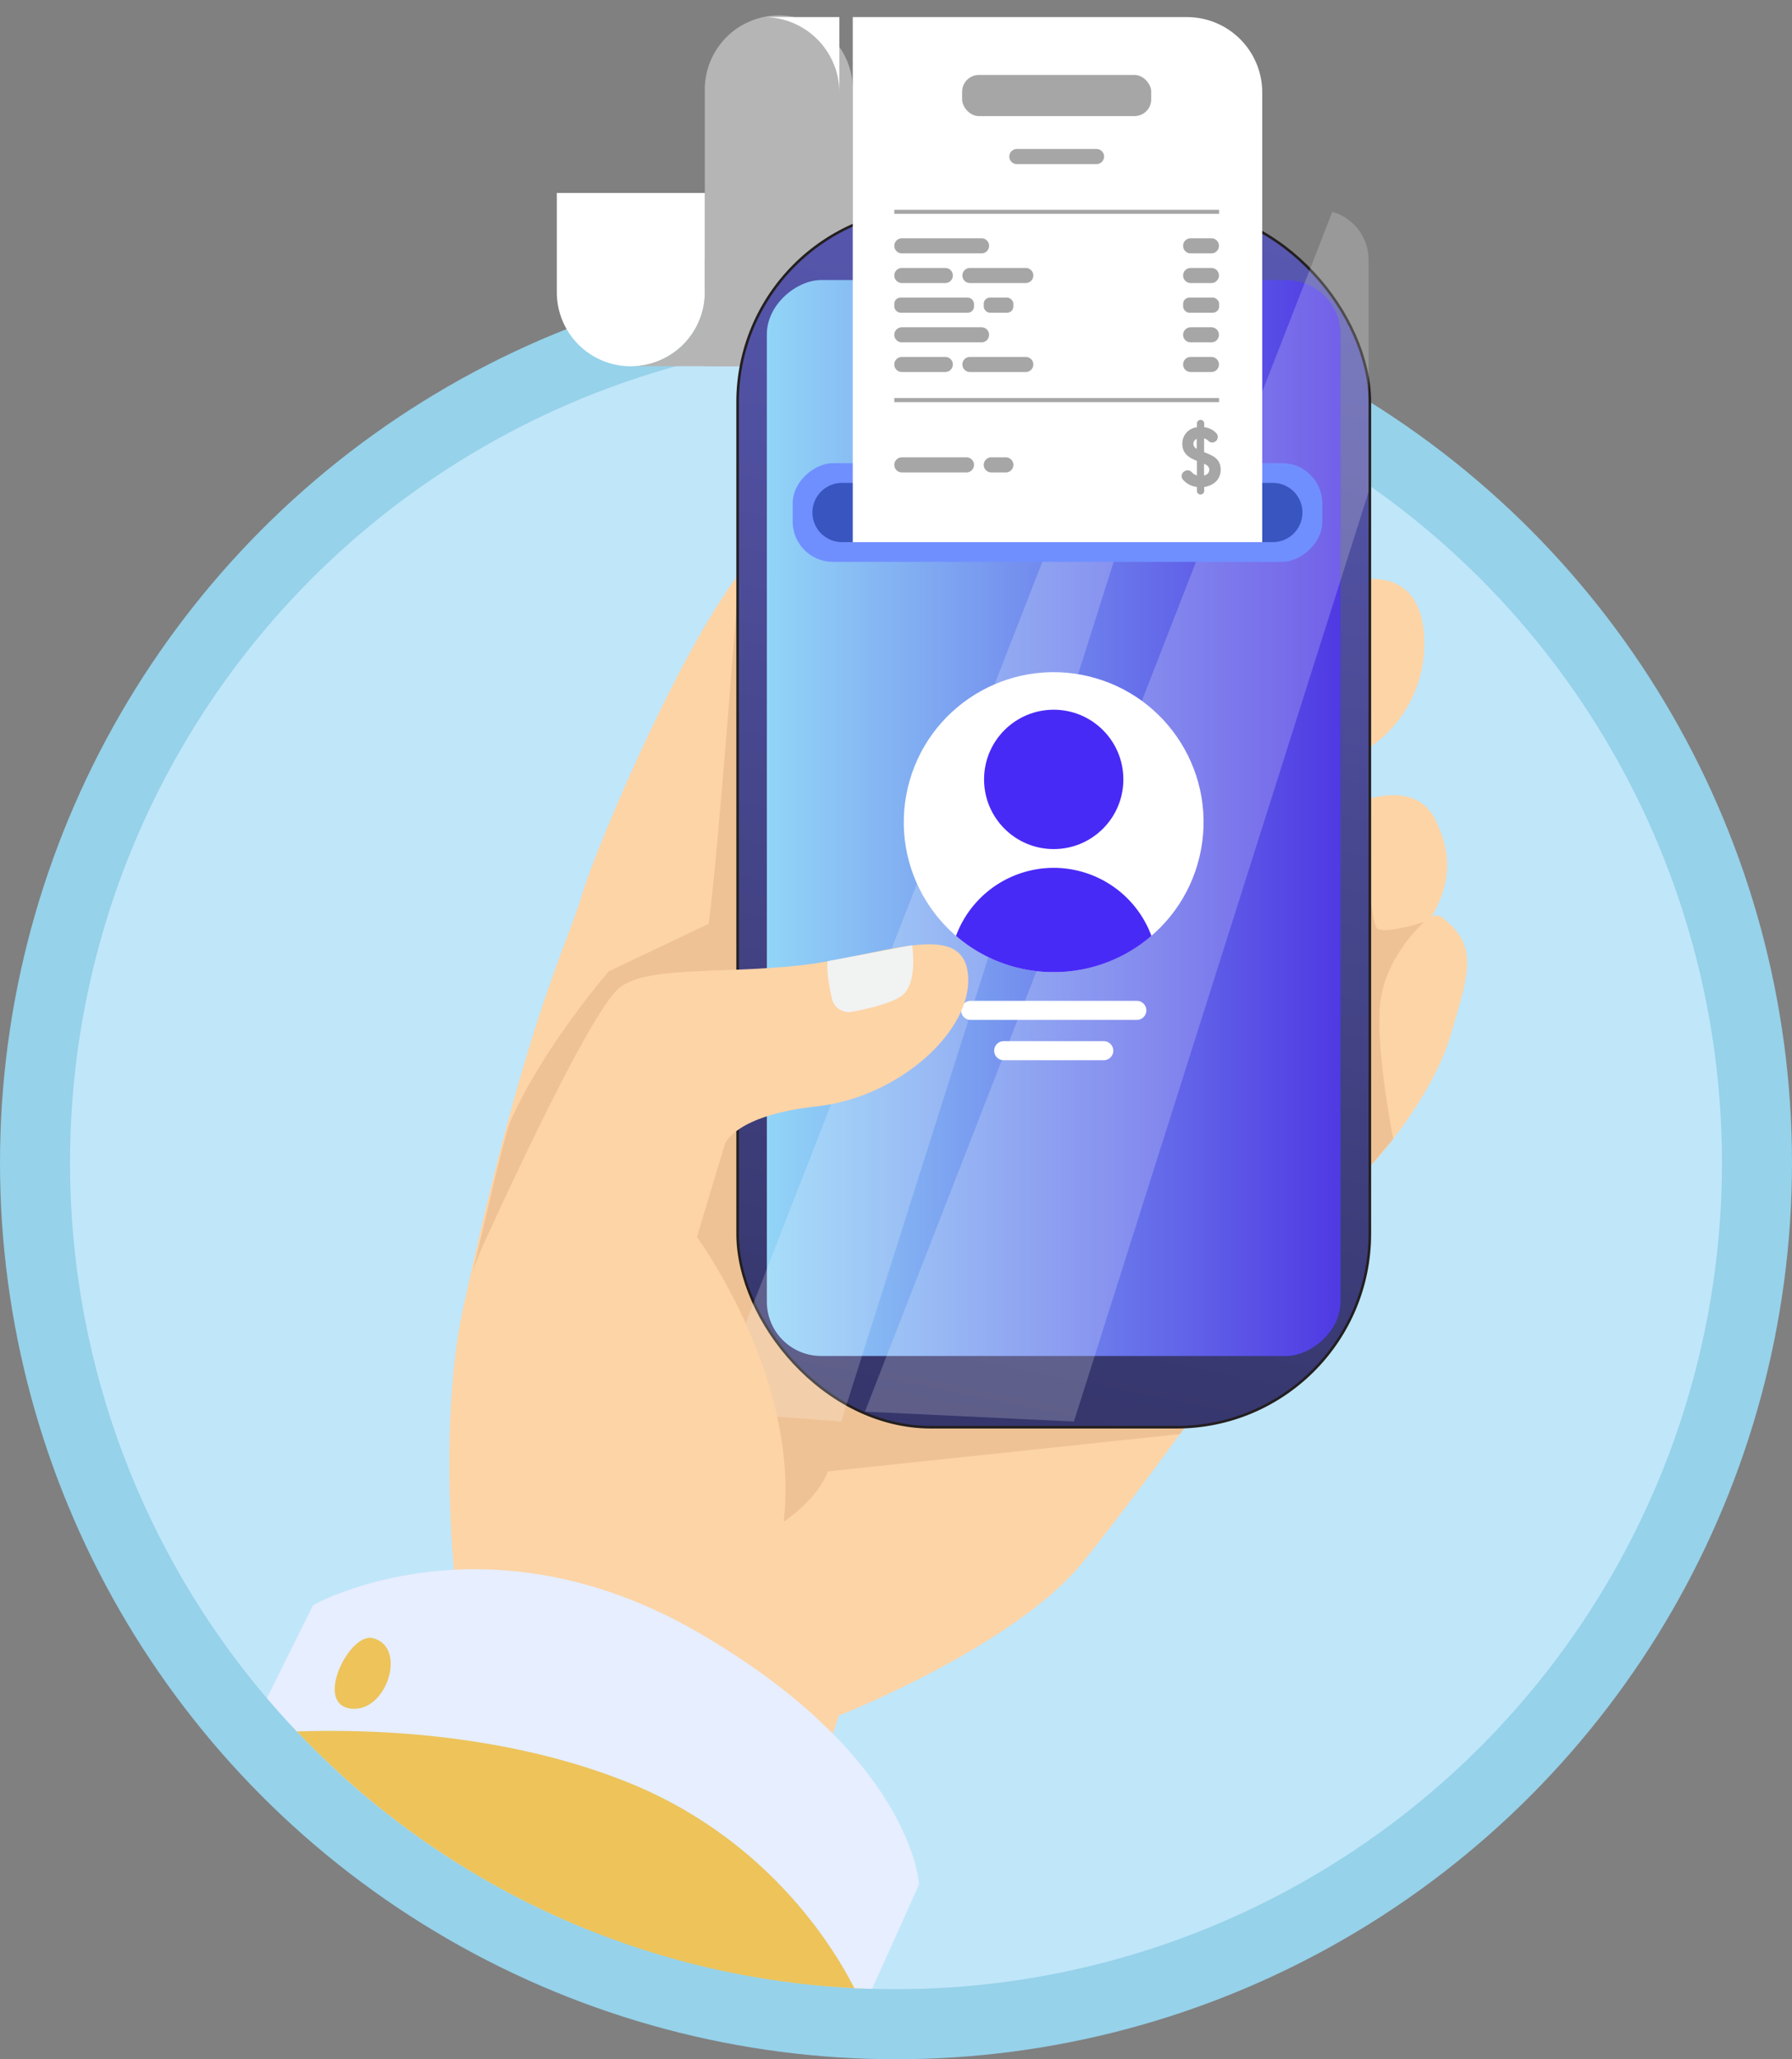
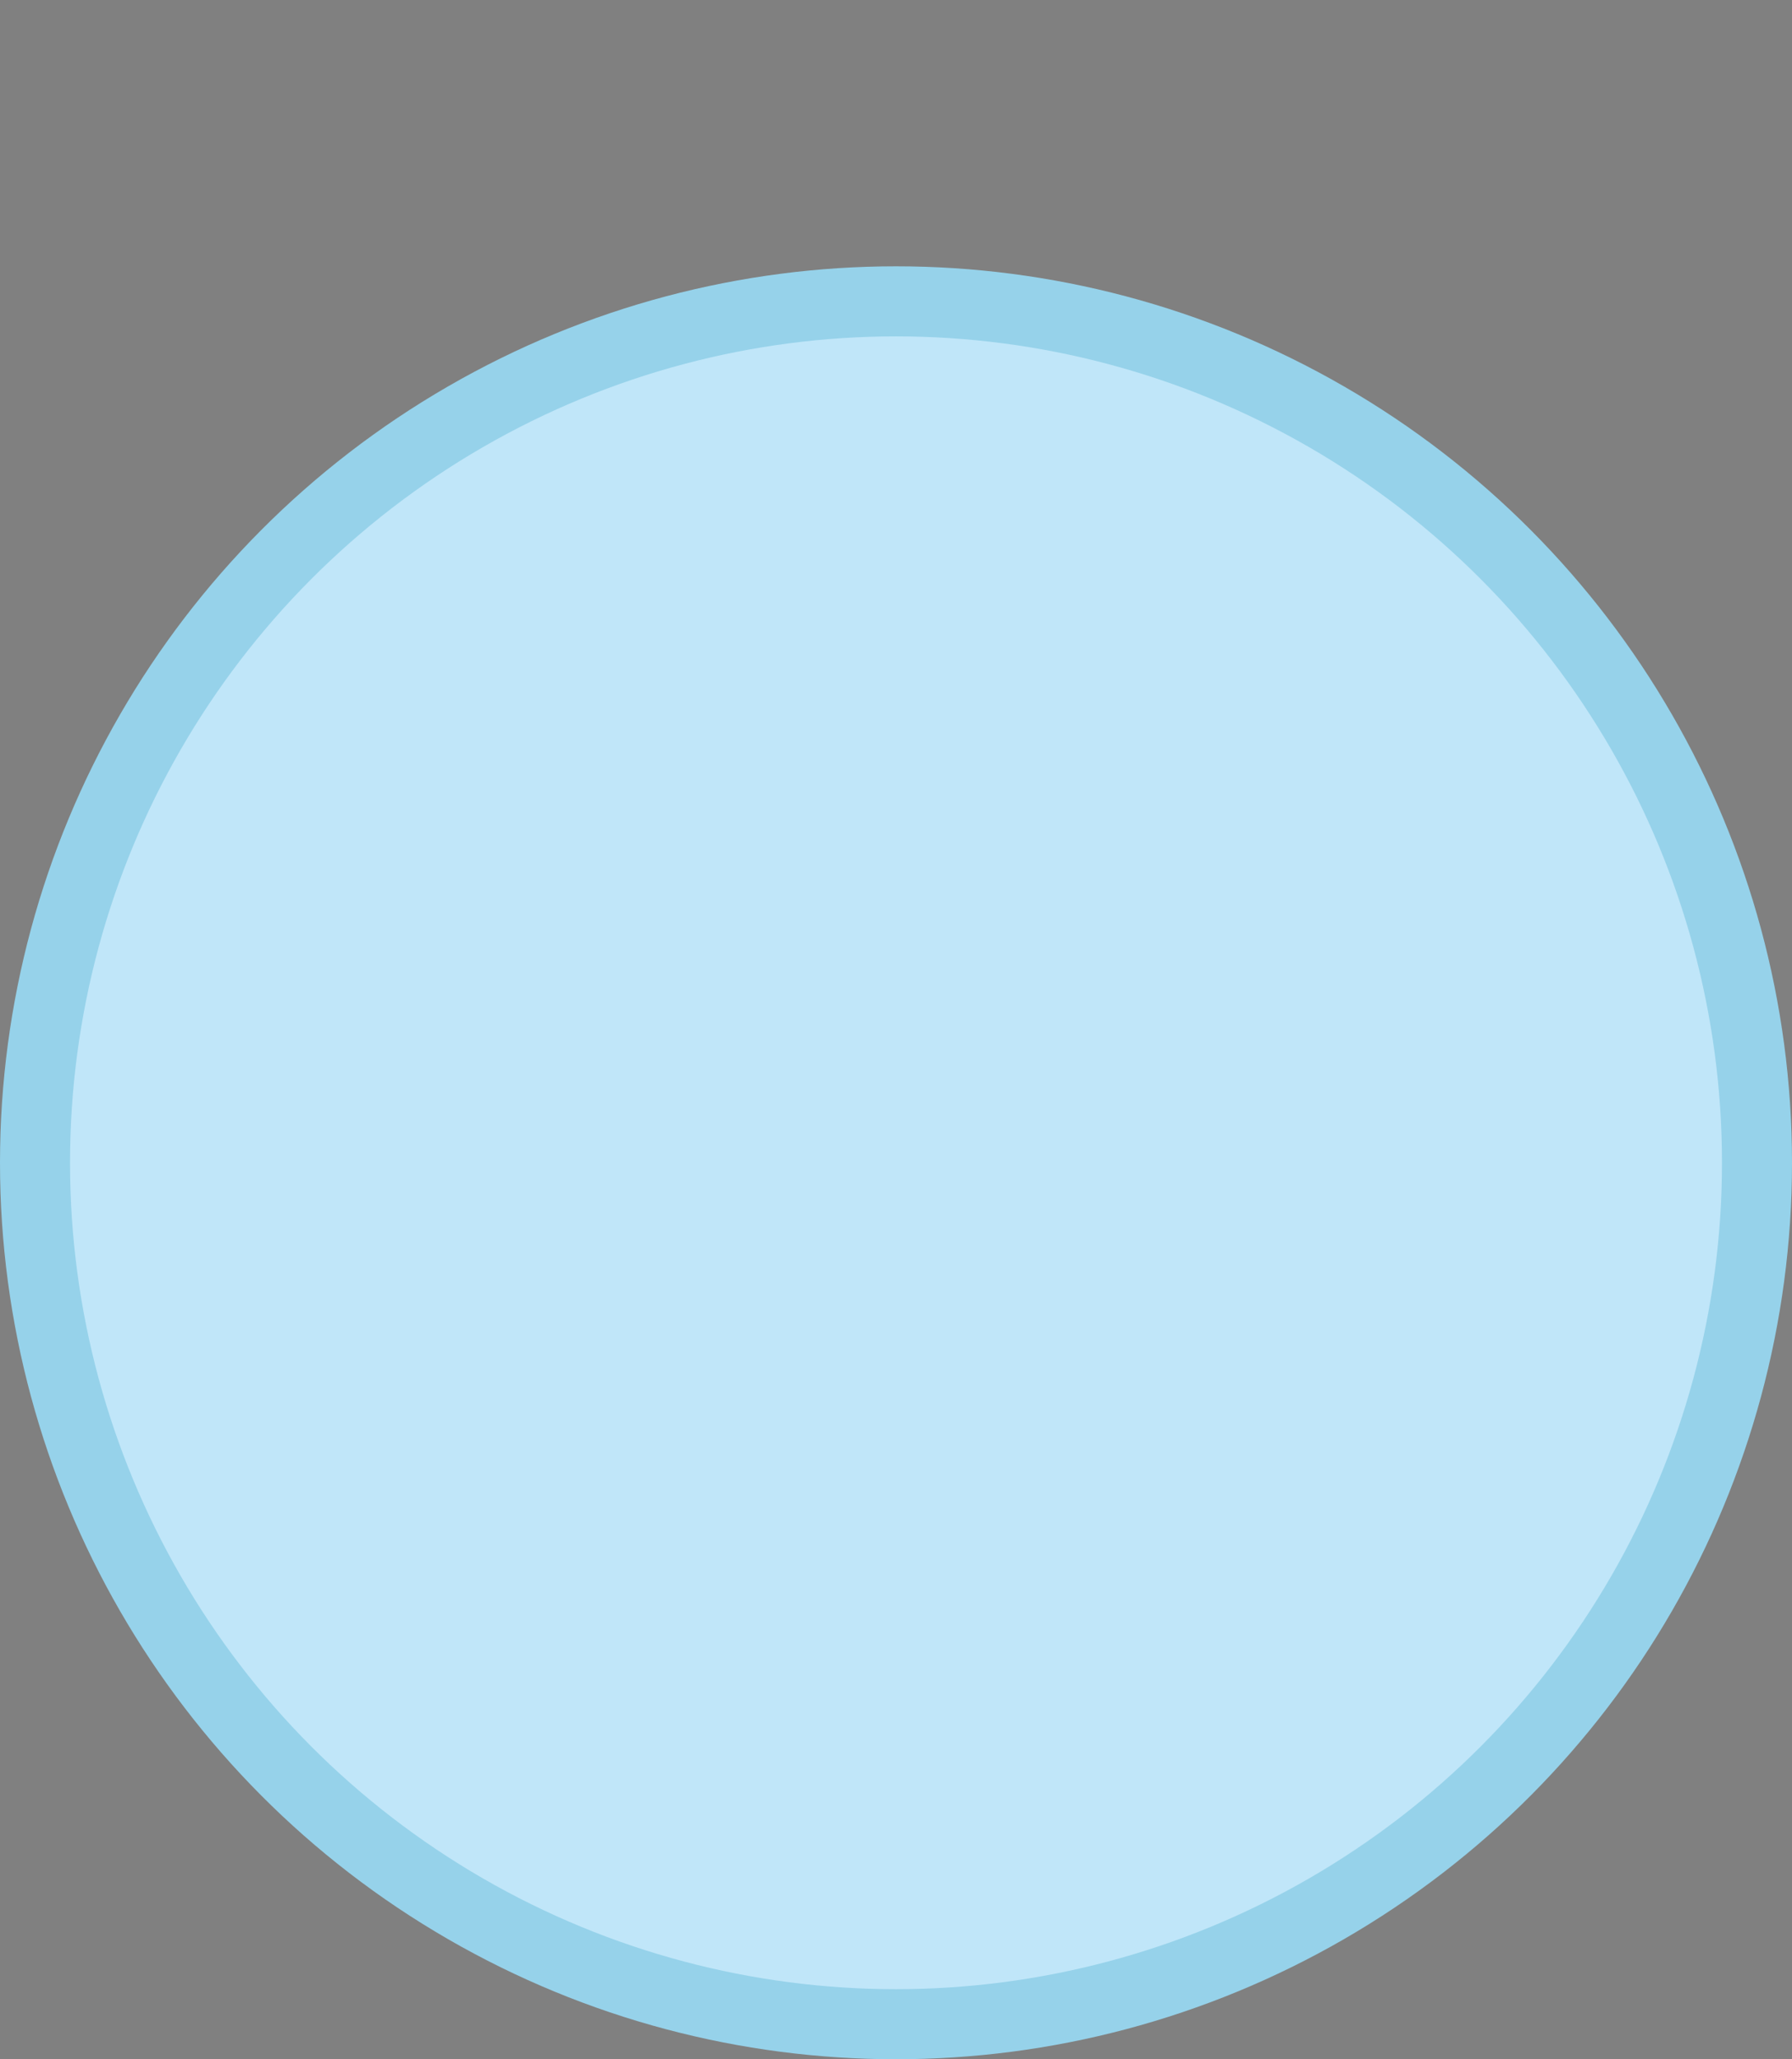
<svg xmlns="http://www.w3.org/2000/svg" id="圖層_1" data-name="圖層 1" viewBox="0 0 432.22 496.42">
  <rect x="0" y="0" width="432.22" height="496.42" fill="#808080" stroke="none" />
  <defs>
    <style>.cls-1,.cls-9{fill:none;}.cls-2{fill:#96d2ea;}.cls-3{fill:#c0e6f9;}.cls-4{clip-path:url(#clip-path);}.cls-5{fill:#fdd4a6;}.cls-6{fill:#efc295;}.cls-7{fill:#b5b5b5;}.cls-13,.cls-8{fill:#fff;}.cls-9{stroke:#231f20;stroke-miterlimit:10;stroke-width:1.24px;}.cls-10{fill:url(#linear-gradient);}.cls-11{fill:url(#linear-gradient-2);}.cls-12{fill:#221473;}.cls-13{opacity:0.2;}.cls-14{fill:#482af6;}.cls-15{fill:#708fff;}.cls-16{fill:#3955bf;}.cls-17{fill:#a6a6a6;}.cls-18{fill:#f1f2f2;}.cls-19{fill:#edc35a;}.cls-20{fill:#e6eeff;}</style>
    <clipPath id="clip-path">
-       <path class="cls-1" d="M355.46,138a49.61,49.61,0,0,0,6.77-25V28a50.15,50.15,0,0,0-50-50H151.75a50.15,50.15,0,0,0-50,50v84.94c0,1.38.08,2.75.19,4.1a199,199,0,0,0-85,163.27c0,110,89.19,199.22,199.22,199.22s199.22-89.19,199.22-199.22A198.58,198.58,0,0,0,355.46,138Z" />
-     </clipPath>
+       </clipPath>
    <linearGradient id="linear-gradient" x1="220.32" y1="364.37" x2="285.2" y2="43.8" gradientUnits="userSpaceOnUse">
      <stop offset="0" stop-color="#336" />
      <stop offset="1" stop-color="#5959b3" />
    </linearGradient>
    <linearGradient id="linear-gradient-2" x1="184.97" y1="197.19" x2="323.34" y2="197.19" gradientTransform="translate(56.96 451.34) rotate(-90)" gradientUnits="userSpaceOnUse">
      <stop offset="0" stop-color="#92d5f7" />
      <stop offset="1" stop-color="#4f39e3" />
    </linearGradient>
  </defs>
  <circle class="cls-2" cx="216.11" cy="280.31" r="216.11" />
  <circle class="cls-3" cx="216.11" cy="280.31" r="199.22" />
  <g class="cls-4">
    <path class="cls-5" d="M330.36,180.17a30.24,30.24,0,0,0,13.13-26.75c-1-18.12-16.86-13.24-16.86-13.24Z" />
    <path class="cls-5" d="M112.4,312.29c14.54-66.83,24.34-84.17,28.11-97s35.43-87.41,49-85.55,11.3,13.06,6,35-17.27,50.57-17.27,50.57l1.39,56.08Z" />
    <path class="cls-6" d="M113.9,307l65-64.83-.67-26.83s4.16-9.94,8.66-22.58l-8.66-54.38s-5.1,68.91-7.31,84.31l-24.11,11.48s-16.23,18.72-24,36.83C120.31,279.07,117,294.59,113.9,307Z" />
    <path class="cls-5" d="M331.62,279.9s13.71-15,18.29-30.45,6.69-21.58-2.29-28.44c-5.44-4.15-24.57,31.85-24.57,31.85v35.43Z" />
    <path class="cls-5" d="M329.37,192.85s12.29-4.71,16.86,4.82,4.13,17.53-5.47,30.2-17.71,25-17.71,25Z" />
    <path class="cls-6" d="M343.49,222.27s-9.85,8.59-10.67,20.47,3.23,31.8,3.23,31.8l-18.81,22.31L325,195.64l4.34-2.79s.58,30,3,31.11S343.49,222.27,343.49,222.27Z" />
    <path class="cls-5" d="M176.69,397l25.63,16.58s42.22-16.58,58.8-36.94S311.63,308,311.63,308L201.57,244.56,171,247.29l-13.87,72.8Z" />
    <path class="cls-6" d="M311.13,307.74l-96.57-55.69-34.32,10.84L166,273.36l-4.67,24.52,7.34,31.18,20.41,37.74s7.93-5.11,10.59-12.09l84.93-9h0c11.55-15.79,22.56-31.34,26-36.16Z" />
    <polygon class="cls-5" points="109.47 378.14 60.48 465.18 184.99 465.18 202.32 413.57 178.27 378.14 109.47 378.14" />
    <path class="cls-7" d="M205.68,22V88.29H170V22a17.85,17.85,0,1,1,35.69,0Z" />
-     <path class="cls-8" d="M170,46.52V70.45a17.85,17.85,0,0,1-35.7,0V46.52Z" />
    <path class="cls-7" d="M178.23,62.21V88.29H152.14A17.84,17.84,0,0,0,170,70.45V62.21Z" />
    <rect class="cls-9" x="178.22" y="50.63" width="151.87" height="293.12" rx="46.33" />
    <rect class="cls-9" x="124.47" y="128.01" width="259.37" height="138.37" rx="13.08" transform="translate(451.34 -56.96) rotate(90)" />
    <rect class="cls-10" x="178.22" y="50.63" width="151.87" height="293.12" rx="46.33" />
    <rect class="cls-11" x="124.47" y="128.01" width="259.37" height="138.37" rx="13.08" transform="translate(451.34 -56.96) rotate(90)" />
    <circle class="cls-9" cx="253.28" cy="58.63" r="3.79" />
    <circle class="cls-12" cx="253.28" cy="58.63" r="3.79" />
    <path class="cls-13" d="M330.09,62.59a12,12,0,0,0-8.74-11.52L208.62,340.3l50.4,2.39L330.09,118.6Z" />
    <path class="cls-13" d="M295.51,50.63H284.58l-.28.41L178.22,323.22v8.57a11.94,11.94,0,0,0,4.52,9.36l20.15,1.54Z" />
    <circle class="cls-8" cx="254.15" cy="198.2" r="36.15" transform="translate(2.86 400.02) rotate(-76.72)" />
    <circle class="cls-14" cx="254.15" cy="187.89" r="16.8" />
    <path class="cls-14" d="M254.15,234.35a36,36,0,0,0,23.57-8.74,25.14,25.14,0,0,0-47.14,0A36,36,0,0,0,254.15,234.35Z" />
    <path class="cls-8" d="M274.19,245.87H234.12a2.3,2.3,0,0,1-2.3-2.3h0a2.3,2.3,0,0,1,2.3-2.3h40.07a2.3,2.3,0,0,1,2.3,2.3h0A2.3,2.3,0,0,1,274.19,245.87Z" />
    <path class="cls-8" d="M266.21,255.59H242.09a2.3,2.3,0,0,1-2.3-2.3h0a2.3,2.3,0,0,1,2.3-2.3h24.12a2.31,2.31,0,0,1,2.31,2.3h0A2.31,2.31,0,0,1,266.21,255.59Z" />
-     <rect class="cls-15" x="243.16" y="59.68" width="23.8" height="127.74" rx="9.7" transform="translate(378.61 -131.51) rotate(90)" />
-     <path class="cls-16" d="M307,130.69H203.09a7.14,7.14,0,0,1,0-14.28H307a7.14,7.14,0,1,1,0,14.28Z" />
    <path class="cls-8" d="M202.46,4.12V22.36A18.24,18.24,0,0,0,184.23,4.12Z" />
    <path class="cls-8" d="M205.68,4.12V130.69h98.76V22.28A18.16,18.16,0,0,0,286.28,4.12Z" />
    <path class="cls-17" d="M236.75,61.08H217.52a1.82,1.82,0,0,1-1.82-1.82h0a1.83,1.83,0,0,1,1.82-1.82h19.23a1.82,1.82,0,0,1,1.81,1.82h0A1.81,1.81,0,0,1,236.75,61.08Z" />
-     <path class="cls-17" d="M264.48,39.56H245.26a1.82,1.82,0,0,1-1.82-1.82h0a1.82,1.82,0,0,1,1.82-1.82h19.22a1.83,1.83,0,0,1,1.82,1.82h0A1.83,1.83,0,0,1,264.48,39.56Z" />
    <path class="cls-17" d="M292.22,61.08h-5.05a1.81,1.81,0,0,1-1.81-1.82h0a1.82,1.82,0,0,1,1.81-1.82h5.05A1.82,1.82,0,0,1,294,59.26h0A1.81,1.81,0,0,1,292.22,61.08Z" />
    <path class="cls-17" d="M228,68.23H217.52a1.82,1.82,0,0,1-1.82-1.82h0a1.82,1.82,0,0,1,1.82-1.81H228a1.81,1.81,0,0,1,1.82,1.81h0A1.81,1.81,0,0,1,228,68.23Z" />
    <path class="cls-17" d="M247.42,68.23H233.93a1.81,1.81,0,0,1-1.81-1.82h0a1.81,1.81,0,0,1,1.81-1.81h13.49a1.81,1.81,0,0,1,1.81,1.81h0A1.81,1.81,0,0,1,247.42,68.23Z" />
    <path class="cls-17" d="M292.22,68.23h-5.05a1.81,1.81,0,0,1-1.81-1.82h0a1.81,1.81,0,0,1,1.81-1.81h5.05A1.81,1.81,0,0,1,294,66.41h0A1.81,1.81,0,0,1,292.22,68.23Z" />
    <rect class="cls-17" x="215.7" y="71.75" width="19.23" height="3.63" rx="1.48" />
    <rect class="cls-17" x="237.27" y="71.75" width="7.15" height="3.63" rx="1.48" />
    <rect class="cls-17" x="285.36" y="71.75" width="8.68" height="3.63" rx="1.48" />
    <path class="cls-17" d="M236.75,82.53H217.52a1.82,1.82,0,0,1-1.82-1.81h0a1.82,1.82,0,0,1,1.82-1.82h19.23a1.81,1.81,0,0,1,1.81,1.82h0A1.81,1.81,0,0,1,236.75,82.53Z" />
    <path class="cls-17" d="M292.22,82.53h-5.05a1.81,1.81,0,0,1-1.81-1.81h0a1.81,1.81,0,0,1,1.81-1.82h5.05A1.81,1.81,0,0,1,294,80.72h0A1.81,1.81,0,0,1,292.22,82.53Z" />
    <path class="cls-17" d="M228,89.68H217.52a1.82,1.82,0,0,1-1.82-1.81h0a1.82,1.82,0,0,1,1.82-1.82H228a1.81,1.81,0,0,1,1.82,1.82h0A1.81,1.81,0,0,1,228,89.68Z" />
-     <path class="cls-17" d="M247.42,89.68H233.93a1.81,1.81,0,0,1-1.81-1.81h0a1.81,1.81,0,0,1,1.81-1.82h13.49a1.81,1.81,0,0,1,1.81,1.82h0A1.81,1.81,0,0,1,247.42,89.68Z" />
+     <path class="cls-17" d="M247.42,89.68H233.93a1.81,1.81,0,0,1-1.81-1.81a1.81,1.81,0,0,1,1.81-1.82h13.49a1.81,1.81,0,0,1,1.81,1.82h0A1.81,1.81,0,0,1,247.42,89.68Z" />
    <path class="cls-17" d="M292.22,89.68h-5.05a1.81,1.81,0,0,1-1.81-1.81h0a1.81,1.81,0,0,1,1.81-1.82h5.05A1.81,1.81,0,0,1,294,87.87h0A1.81,1.81,0,0,1,292.22,89.68Z" />
    <path class="cls-17" d="M233.11,113.89H217.52a1.83,1.83,0,0,1-1.82-1.82h0a1.83,1.83,0,0,1,1.82-1.82h15.59a1.82,1.82,0,0,1,1.82,1.82h0A1.82,1.82,0,0,1,233.11,113.89Z" />
    <path class="cls-17" d="M242.61,113.89h-3.52a1.83,1.83,0,0,1-1.82-1.82h0a1.83,1.83,0,0,1,1.82-1.82h3.52a1.83,1.83,0,0,1,1.82,1.82h0A1.83,1.83,0,0,1,242.61,113.89Z" />
    <path class="cls-17" d="M294.42,113.21c0-2.78-2.2-3.49-4-4.21v-3.31a2,2,0,0,1,1,.57,1.32,1.32,0,0,0,1.64.22h0a1.33,1.33,0,0,0,.3-2.06,4.58,4.58,0,0,0-2.91-1.43v-.88a.88.88,0,0,0-.88-.89h0a.88.88,0,0,0-.89.89V103a3.94,3.94,0,0,0-3.51,4c0,2.46,1.77,3.41,3.51,4.1v3.51a2.46,2.46,0,0,1-1.2-.75,1.37,1.37,0,0,0-1.7-.31l-.09.06a1.32,1.32,0,0,0-.38,2,5.08,5.08,0,0,0,3.37,1.77v.94a.88.88,0,0,0,.89.89h0a.88.88,0,0,0,.88-.89v-.92C292.71,117.05,294.42,115.61,294.42,113.21ZM287.84,107a1.27,1.27,0,0,1,.8-1.2v2.39A1.34,1.34,0,0,1,287.84,107Zm2.57,7.64v-2.85c.81.38,1.27.77,1.27,1.47A1.42,1.42,0,0,1,290.41,114.61Z" />
    <rect class="cls-17" x="215.7" y="95.97" width="78.33" height="0.98" />
    <rect class="cls-17" x="215.7" y="50.58" width="78.33" height="0.98" />
    <rect class="cls-17" x="232.06" y="18.07" width="45.61" height="9.92" rx="4.04" />
    <path class="cls-5" d="M109.47,378.14s-5.15-51.26,6.91-77.65,26.39-55.78,32.42-61.81,24.88-3.77,44.48-6,38.92-11.31,40.19,2.26S216.64,264.6,197,266.71s-22.14,9-22.14,9l-6.77,22.5s41.73,56.54,8.56,98.76Z" />
    <path class="cls-18" d="M220,227.87s1.53,9.39-2.64,12.27c-2.6,1.8-8.08,3.07-11.85,3.77a4.18,4.18,0,0,1-4.87-3.21c-.66-3-1.36-7-1-9Z" />
    <path class="cls-19" d="M208.15,482.71c-.84-8.4-7.4-54-50.63-65.57C109.84,404.36,60,418.19,60,418.19l-16.89,9.16a15.08,15.08,0,0,0-5.31,4.79L3.42,482.71Z" />
    <path class="cls-20" d="M151,429.5c38.09,15.13,53.69,46.39,56.71,53.21h1.17l12.8-28.41s-1.37-30.58-53.08-60.65-93.09-6.71-93.09-6.71L60,418.19S108.1,412.46,151,429.5Z" />
    <path class="cls-19" d="M89.82,394.88c-5.52-1.27-14.09,15.73-5.33,17S98.43,396.86,89.82,394.88Z" />
  </g>
</svg>